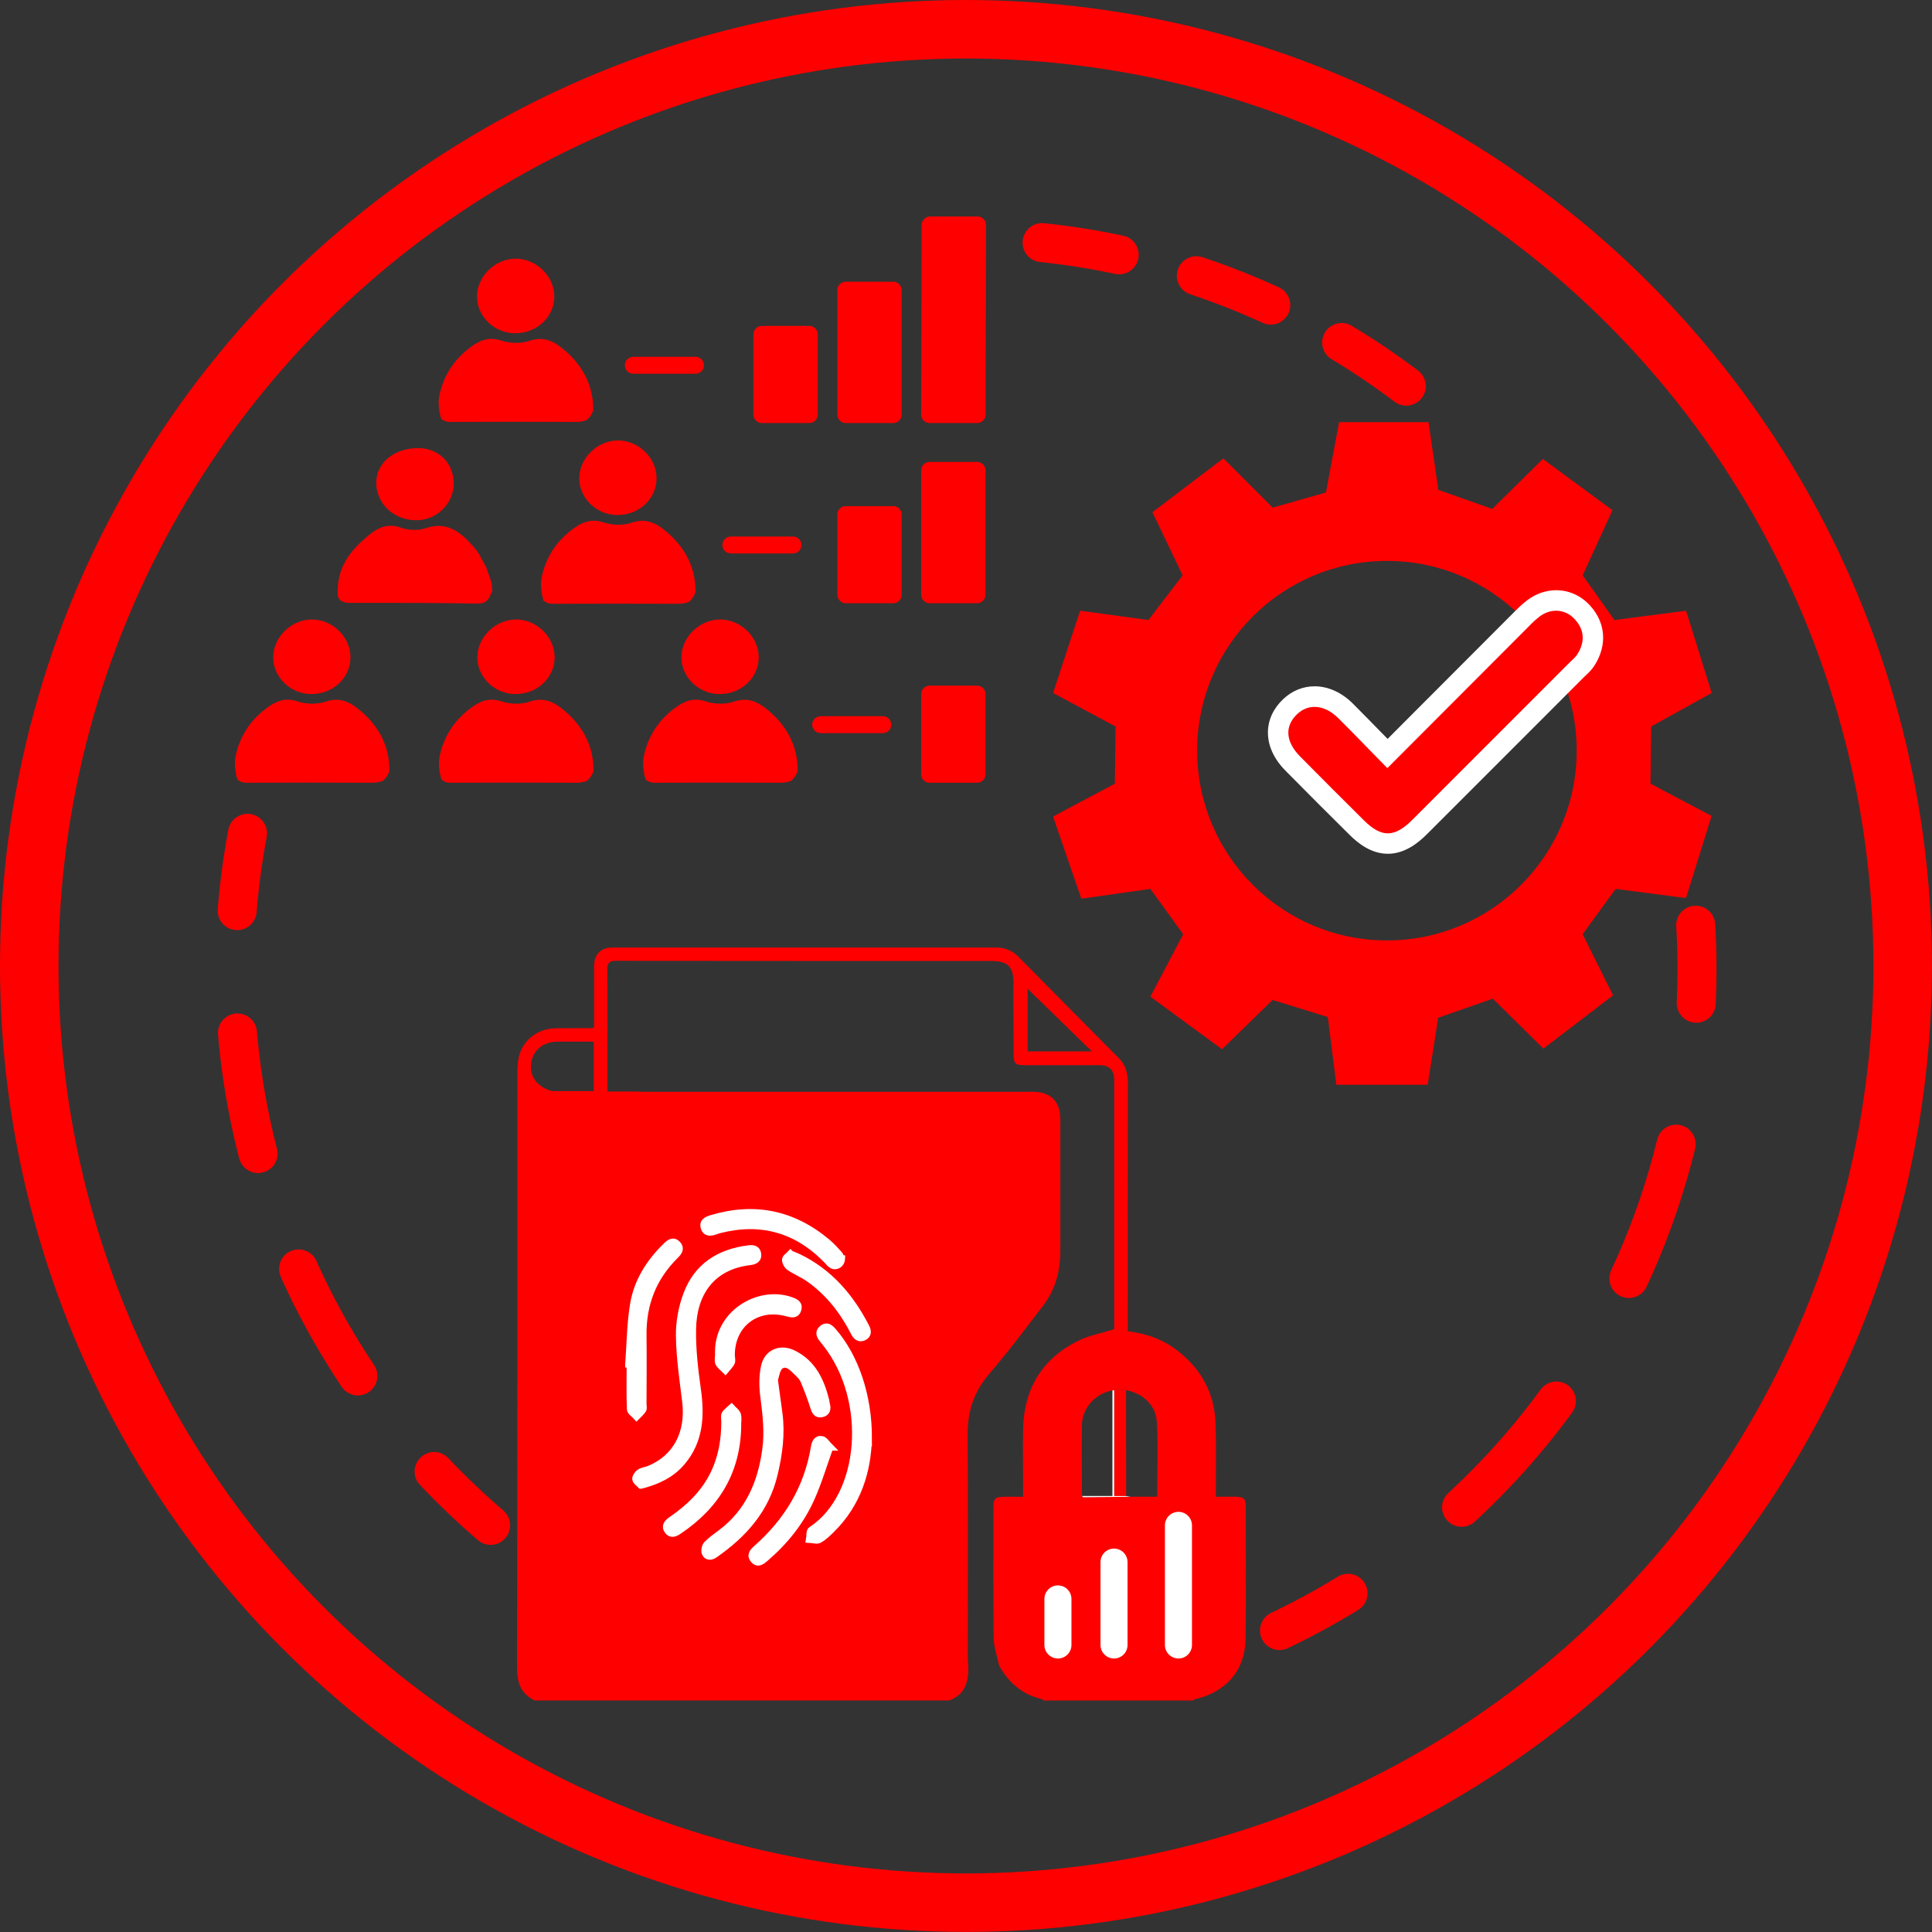
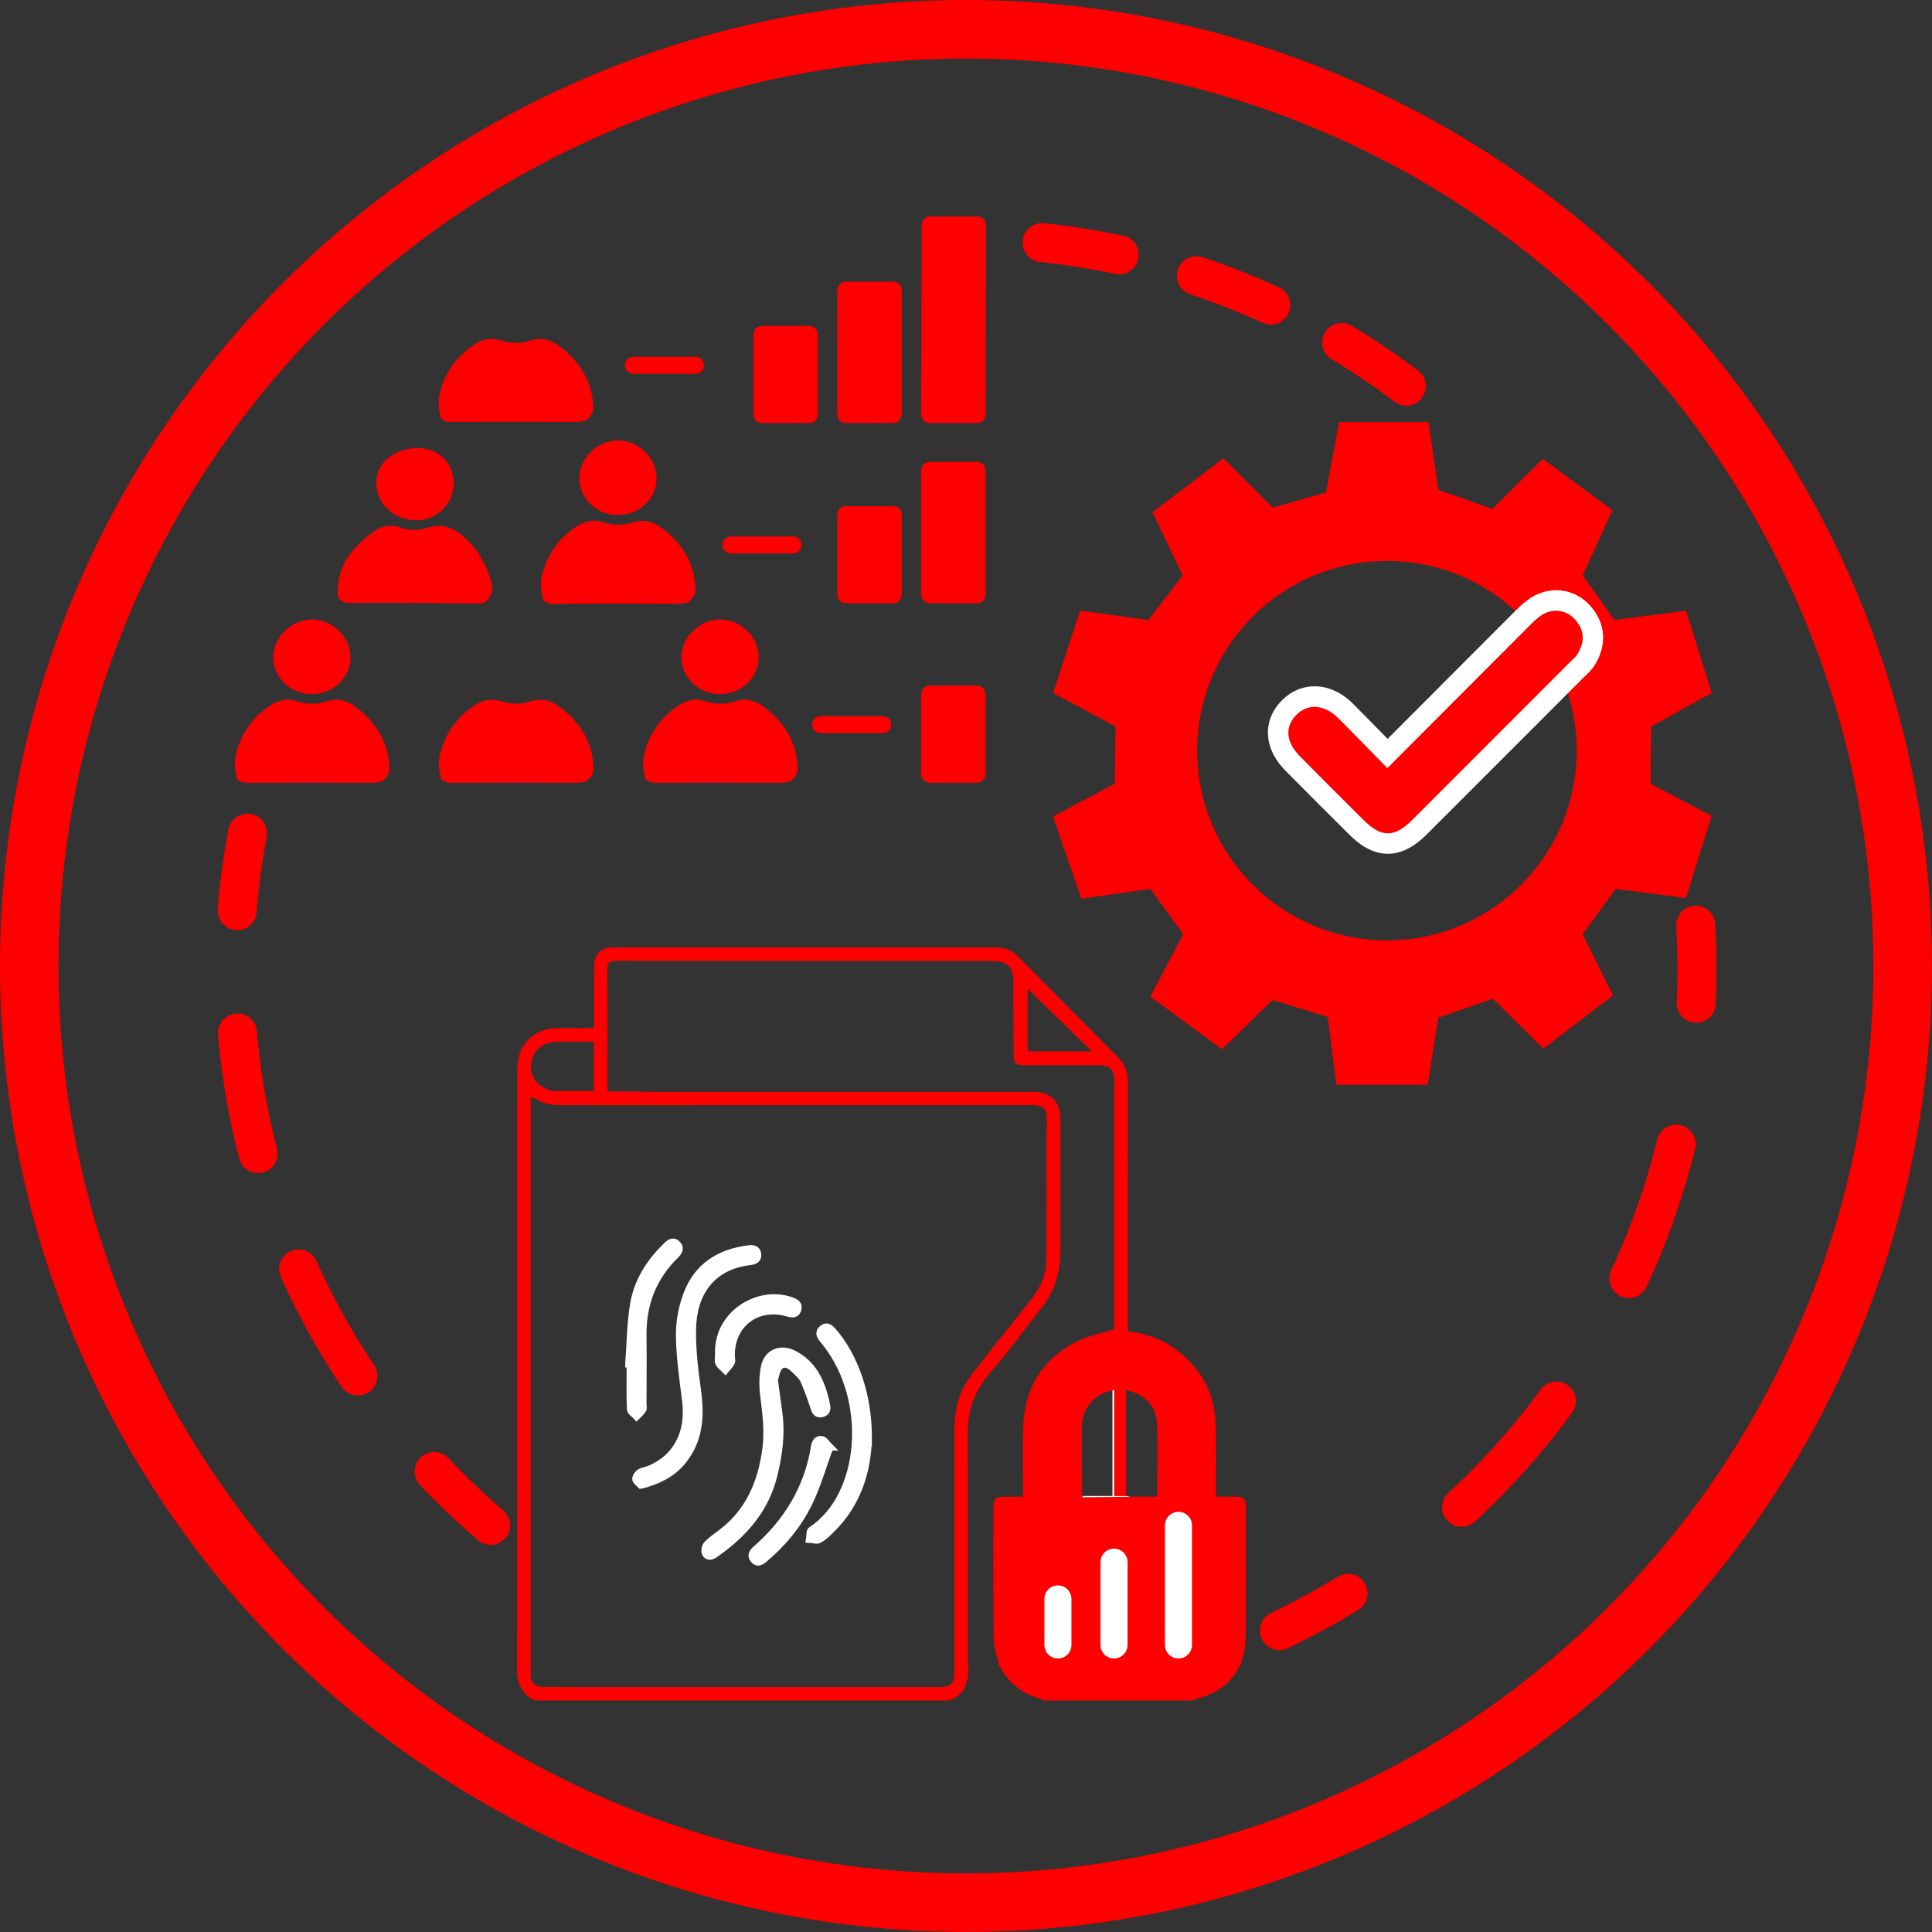
<svg xmlns="http://www.w3.org/2000/svg" id="_Слой_2" data-name="Слой_2" viewBox="0 0 280.69 280.69">
  <rect x="0" y="0" width="280.69" height="280.69" fill="#333333" stroke="none" />
  <defs>
    <style> .cls-1, .cls-2, .cls-3, .cls-4, .cls-5, .cls-6, .cls-7 { stroke: red; } .cls-1, .cls-2, .cls-4, .cls-6, .cls-7, .cls-8 { stroke-linecap: round; } .cls-1, .cls-9, .cls-5 { fill: red; } .cls-1, .cls-5 { stroke-linejoin: round; stroke-width: 2.46px; } .cls-2 { stroke-dasharray: 11.63 11.63; } .cls-2, .cls-3, .cls-10, .cls-4, .cls-6, .cls-7, .cls-8 { stroke-miterlimit: 10; } .cls-2, .cls-3, .cls-4, .cls-6, .cls-7, .cls-8 { fill: none; } .cls-2, .cls-4, .cls-6, .cls-7 { stroke-width: 5.67px; } .cls-3 { stroke-width: 8.5px; } .cls-10, .cls-11 { fill: #fff; } .cls-10, .cls-8 { stroke: #fff; } .cls-6 { stroke-dasharray: 17.79 17.79; } .cls-7 { stroke-dasharray: 20.72 20.72; } .cls-8 { stroke-width: 3.93px; } </style>
  </defs>
  <g id="_Слой_7" data-name="Слой_7">
    <g>
      <g>
        <path class="cls-4" d="M151.4,35.25c3.8.39,7.53.99,11.2,1.77" />
        <path class="cls-2" d="M173.81,40.06c5.56,1.85,10.92,4.14,16.04,6.84" />
        <path class="cls-4" d="M194.92,49.76c3.25,1.95,6.38,4.07,9.39,6.34" />
      </g>
      <g>
        <path class="cls-4" d="M71.28,221.61c-2.87-2.46-5.61-5.07-8.21-7.82" />
        <path class="cls-6" d="M51.99,199.9c-11.24-16.8-17.82-36.99-17.88-58.71" />
        <path class="cls-4" d="M34.46,132.3c.3-3.8.81-7.55,1.5-11.23" />
      </g>
      <g>
        <path class="cls-4" d="M246.36,134.42c.13,2.14.19,4.31.19,6.48,0,1.63-.04,3.24-.11,4.85" />
        <path class="cls-7" d="M243.52,166.23c-5.89,24.06-19.96,44.9-39.11,59.4" />
        <path class="cls-4" d="M195.85,231.48c-3.21,1.97-6.54,3.78-9.96,5.41" />
      </g>
      <circle class="cls-3" cx="140.34" cy="140.34" r="136.09" />
      <g>
        <g>
          <g>
            <path class="cls-9" d="M64.13,113.27c-.24-.83-.48-2.19-.29-3.21.55-2.92,2.07-5.32,4.46-7.13,1.36-1.03,2.7-1.64,4.57-1.03,1.23.41,2.82.46,4.04.05,2.23-.77,3.75.13,5.26,1.44,2.56,2.23,4.03,5.02,4.06,8.44,0,.52-.46,1.15-.87,1.55-.31.23-1.07.34-1.59.34-6.09-.03-12.31-.02-18.39,0-.47,0-.88-.16-1.24-.46Z" />
-             <path class="cls-9" d="M74.83,100.84c-3.04-.04-5.55-2.53-5.48-5.45.07-2.9,2.69-5.4,5.65-5.39,2.98.02,5.55,2.53,5.58,5.44.03,3.02-2.55,5.44-5.74,5.39Z" />
+             <path class="cls-9" d="M74.83,100.84Z" />
          </g>
          <g>
            <path class="cls-9" d="M93.79,113.27c-.24-.83-.48-2.19-.29-3.21.55-2.92,2.07-5.32,4.46-7.13,1.36-1.03,2.7-1.64,4.57-1.03,1.23.41,2.82.46,4.04.05,2.23-.77,3.75.13,5.26,1.44,2.56,2.23,4.03,5.02,4.06,8.44,0,.52-.46,1.15-.87,1.55-.31.23-1.07.34-1.59.34-6.09-.03-12.31-.02-18.39,0-.47,0-.88-.16-1.24-.46Z" />
            <path class="cls-9" d="M104.48,100.84c-3.04-.04-5.55-2.53-5.48-5.45.07-2.9,2.69-5.4,5.65-5.39,2.98.02,5.55,2.53,5.58,5.44.03,3.02-2.55,5.44-5.74,5.39Z" />
          </g>
          <g>
            <path class="cls-9" d="M34.48,113.27c-.24-.83-.48-2.19-.29-3.21.55-2.92,2.07-5.32,4.46-7.13,1.36-1.03,2.7-1.64,4.57-1.03,1.23.41,2.82.46,4.04.05,2.23-.77,3.75.13,5.26,1.44,2.56,2.23,4.03,5.02,4.06,8.44,0,.52-.46,1.15-.87,1.55-.31.23-1.07.34-1.59.34-6.09-.03-12.31-.02-18.39,0-.47,0-.88-.16-1.24-.46Z" />
            <path class="cls-9" d="M45.17,100.84c-3.04-.04-5.55-2.53-5.48-5.45.07-2.9,2.69-5.4,5.65-5.39,2.98.02,5.55,2.53,5.58,5.44.03,3.02-2.55,5.44-5.74,5.39Z" />
          </g>
          <g>
            <path class="cls-9" d="M78.95,87.27c-.24-.83-.48-2.19-.29-3.21.55-2.92,2.07-5.32,4.46-7.13,1.36-1.03,2.7-1.64,4.57-1.03,1.23.41,2.82.46,4.04.05,2.23-.77,3.75.13,5.26,1.44,2.56,2.23,4.03,5.02,4.06,8.44,0,.52-.46,1.15-.87,1.55-.31.23-1.07.34-1.59.34-6.09-.03-12.31-.02-18.39,0-.47,0-.88-.16-1.24-.46Z" />
            <path class="cls-9" d="M89.64,74.83c-3.04-.04-5.55-2.53-5.48-5.45.07-2.9,2.69-5.4,5.65-5.39,2.98.02,5.55,2.53,5.58,5.44.03,3.02-2.55,5.44-5.74,5.39Z" />
          </g>
          <g>
            <path class="cls-9" d="M49.06,86.32c-.1-3.82,1.66-6.25,4.61-8.64,1.31-1.06,2.71-1.68,4.56-1.02,1.09.39,2.52.44,3.61.08,3.34-1.12,5.3.79,7.17,2.94.68.79,1.09,1.82,1.63,2.74.25.72.51,1.45.76,2.17.04.43.08.85.12,1.28-.44.92-.63,1.85-2.15,1.82-6.48-.13-12.2-.09-18.68-.1-.84,0-1.63-.39-1.63-1.27Z" />
            <path class="cls-9" d="M60.31,65.11c3.11-.19,5.43,1.83,5.6,4.84.16,2.9-2.13,5.44-5.07,5.62-3.28.2-6.03-2.11-6.17-5.18-.13-2.89,2.2-5.07,5.64-5.28Z" />
          </g>
          <g>
            <path class="cls-9" d="M64.09,60.85c-.24-.83-.48-2.19-.29-3.21.55-2.92,2.07-5.32,4.46-7.13,1.36-1.03,2.7-1.64,4.57-1.03,1.23.41,2.82.46,4.04.05,2.23-.77,3.75.13,5.26,1.44,2.56,2.23,4.03,5.02,4.06,8.44,0,.52-.46,1.15-.87,1.55-.31.23-1.07.34-1.59.34-6.09-.03-12.31-.02-18.39,0-.47,0-.88-.16-1.24-.46Z" />
-             <path class="cls-9" d="M74.78,48.42c-3.04-.04-5.55-2.53-5.48-5.45.07-2.9,2.69-5.4,5.65-5.39,2.98.02,5.55,2.53,5.58,5.44.03,3.02-2.55,5.44-5.74,5.39Z" />
          </g>
        </g>
        <rect class="cls-5" x="135.06" y="100.84" width="6.89" height="11.65" />
        <rect class="cls-5" x="135.06" y="68.34" width="6.89" height="18.07" />
        <rect class="cls-5" x="122.88" y="74.76" width="6.89" height="11.65" />
        <rect class="cls-5" x="122.88" y="42.16" width="6.89" height="18.07" />
        <polygon class="cls-5" points="135.06 60.23 141.96 60.23 142.02 32.68 135.13 32.68 135.06 60.23" />
        <rect class="cls-5" x="110.69" y="48.58" width="6.89" height="11.65" />
        <line class="cls-1" x1="92.01" y1="53.07" x2="101.04" y2="53.07" />
        <line class="cls-1" x1="106.18" y1="79.18" x2="115.21" y2="79.18" />
        <line class="cls-1" x1="119.23" y1="105.28" x2="128.26" y2="105.28" />
      </g>
      <g>
        <path class="cls-9" d="M229.07,109.06c0,15.23-12.35,27.57-27.57,27.57s-27.57-12.35-27.57-27.57,12.35-27.57,27.57-27.57,27.57,12.35,27.57,27.57ZM234.27,74.13l-10.12-7.45-7.35,7.26-7.83-2.77-1.43-9.84h-12.99l-1.91,10.22-7.74,2.2-7.16-7.16-10.31,7.83,4.39,9.17-4.97,6.49-9.93-1.35-3.92,11.95,9.07,4.87-.1,8.31-8.98,4.77,4.11,11.94,10.03-1.43,4.77,6.59-4.77,9.07,10.41,7.64,7.35-7.16,8.02,2.48,1.24,9.84h13.27l1.53-9.74,7.93-2.77,7.35,7.26,10.12-7.74-4.42-8.88,4.8-6.59,10.22,1.34,3.72-11.94-8.88-4.68.1-8.31,8.79-4.87-3.72-11.95-10.41,1.35-4.61-6.49,4.32-9.45Z" />
        <g>
          <path class="cls-9" d="M201.63,122.56c-1.96,0-3.54-1.34-4.56-2.35-2.76-2.74-6.02-5.98-9.25-9.26-1.42-1.44-2.16-3.02-2.13-4.57.02-1.36.63-2.64,1.75-3.71,1.01-.96,2.24-1.46,3.55-1.46,1.58,0,3.14.72,4.5,2.07,1.64,1.63,3.25,3.29,4.91,4.99l1.18,1.21s13.74-13.77,18.82-18.86l.43-.43c.59-.6,1.2-1.22,1.92-1.77,1.01-.77,2.17-1.18,3.34-1.18,1.46,0,2.83.63,3.86,1.79,1.82,2.03,1.98,4.47.46,6.86-.32.5-.73.88-1.08,1.21-.11.1-.22.21-.33.31l-5.49,5.49c-5.75,5.76-11.51,11.52-17.27,17.27-1.03,1.03-2.63,2.4-4.61,2.4Z" />
          <path class="cls-11" d="M226.09,88.73c1.01,0,1.99.43,2.75,1.29,1.41,1.57,1.42,3.32.31,5.06-.31.48-.8.85-1.21,1.27-7.58,7.59-15.16,15.18-22.75,22.76-1.31,1.31-2.43,1.96-3.56,1.96s-2.22-.64-3.51-1.92c-3.09-3.07-6.18-6.14-9.24-9.25-2.13-2.17-2.26-4.41-.42-6.15.74-.7,1.61-1.05,2.53-1.05,1.14,0,2.35.55,3.44,1.64,2.36,2.35,4.67,4.75,7.13,7.26,6.76-6.78,13.32-13.36,19.89-19.93.71-.71,1.39-1.46,2.19-2.07.77-.59,1.62-.87,2.44-.87M226.09,85.75c-1.5,0-2.97.51-4.24,1.48-.81.61-1.48,1.3-2.08,1.91-.14.14-.28.28-.42.42-5.06,5.07-10.12,10.14-15.27,15.3l-2.48,2.49s-.07-.08-.11-.11c-1.69-1.73-3.29-3.37-4.94-5.02-1.62-1.62-3.59-2.51-5.55-2.51-1.71,0-3.29.65-4.58,1.87-1.42,1.35-2.18,3-2.21,4.76-.02,1.36.4,3.45,2.56,5.64,3.25,3.3,6.51,6.54,9.27,9.28,1.2,1.19,3.1,2.78,5.6,2.78s4.44-1.62,5.66-2.83c5.9-5.89,11.79-11.79,17.68-17.68l5.07-5.08c.09-.09.19-.18.28-.27.38-.35.9-.83,1.33-1.5,1.86-2.91,1.64-6.15-.6-8.65-1.32-1.47-3.08-2.28-4.97-2.28h0Z" />
        </g>
      </g>
-       <polygon class="cls-9" points="76.53 157.48 79.05 159.37 149.3 159.37 152.1 160.25 153.01 161.38 153.01 182.68 153.01 185.07 149.98 190.11 144.44 197.29 141.54 200.69 140.03 204.53 139.53 209.12 139.78 240.5 139.78 243.28 138.65 245.12 137.13 246.17 130.33 246.17 78.3 246.17 76.53 245.12 75.9 241.76 76.53 157.48" />
      <polygon class="cls-9" points="145.7 218.58 179.97 218.58 179.97 237.23 179.97 240.13 179.01 242.27 177.32 244.16 175.43 245.11 173.92 246.17 152.1 246.17 149.1 245.12 147.09 243.28 145.7 241.13 145.2 237.98 145.7 218.58" />
      <path class="cls-9" d="M77.68,247.05c-2.02-.97-2.57-2.61-2.56-4.78.05-28.74.03-57.47.04-86.21,0-.92.04-1.87.28-2.74.65-2.34,2.8-3.9,5.26-3.93,1.78-.02,3.56-.01,5.34-.02.06,0,.12-.06.27-.14,0-2.55,0-5.14,0-7.73,0-.43-.02-.86,0-1.28.09-1.64,1.02-2.56,2.66-2.56,18.59,0,37.18,0,55.76,0,1.28,0,2.36.45,3.25,1.36,4.86,4.91,9.71,9.83,14.58,14.73,1.01,1.01,1.3,2.21,1.3,3.59-.02,11.57-.01,23.15-.01,34.72,0,.42,0,.84,0,1.34,2.4.32,4.63.99,6.59,2.37,3.86,2.71,6.02,6.39,6.17,11.12.1,3.09.03,6.2.04,9.29,0,.38,0,.76,0,1.27,1.02,0,1.93,0,2.85,0,1.2.02,1.49.27,1.49,1.43,0,6.37.06,12.75-.02,19.12-.05,4.68-2.81,7.86-7.48,8.9-.04,0-.07.11-.1.16h-21.79c-.07-.07-.13-.18-.22-.2-2.85-.66-4.85-2.39-6.23-4.9-.27-1.31-.76-2.62-.78-3.94-.08-6.37-.04-12.74-.04-19.12,0-1.16.28-1.42,1.47-1.44.91-.02,1.83,0,2.84,0,0-.51,0-.9,0-1.28,0-2.85-.04-5.7,0-8.54.11-5.81,2.7-10.17,7.9-12.8,1.61-.81,3.47-1.14,5.31-1.72,0,.04.03-.1.03-.24,0-12,0-23.99,0-35.99,0-1.45-.72-2.14-2.19-2.14-3.6-.01-7.19,0-10.79,0-1.42,0-1.62-.2-1.63-1.59-.02-3.17-.03-6.33-.05-9.5.01-.18.03-.35.03-.53.03-2.74-.73-3.52-3.43-3.52-18.1,0-36.21,0-54.31-.02-.99,0-1.28.28-1.27,1.26.04,5.26.02,10.53.02,15.79,0,.63,0,1.26,0,1.94h4.13c.43.01.85.04,1.28.04,18.79,0,37.58,0,56.38,0,2.58,0,3.99,1.37,4,3.93.01,6.41,0,12.81,0,19.22,0,2.89-.71,5.58-2.48,7.89-2.55,3.33-5.06,6.71-7.8,9.88-2.22,2.58-3.2,5.41-3.18,8.77.06,10.82.02,21.64.02,32.46,0,.39.05.78.07,1.16.06,2.24-.33,4.23-2.77,5.12h-60.25ZM161.85,201.97h.02c-.08,0-.16.01-.24.03-2.53.47-4.42,2.56-4.45,5.1-.04,3.41,0,6.82.01,10.23.07.07.15.19.22.19,2.28-.02,4.55-.04,6.83-.07h3.88c0-3.71.13-7.25-.04-10.78-.12-2.48-2.04-4.27-4.48-4.69-.1,0-.19-.02-.29-.03-.49,0-.97.02-1.46.03ZM80.24,158.52h6.02v-7.19c-1.77,0-3.47,0-5.17,0-2.19,0-3.69,1.24-3.94,3.24-.23,1.86.99,3.42,3.09,3.95ZM150.77,244.59c.76.17,1.51.48,2.27.49,6.4.04,12.81.08,19.21,0,3.54-.04,6.6-2.84,6.69-6.23.14-5.08.03-10.17.03-15.25v-4.13h-32.59c-.04.15-.09.25-.09.35,0,6.19-.09,12.38.04,18.57.06,2.95,1.65,5.07,4.44,6.2ZM152.05,164.84c.02-.67.05-1.35.05-2.02,0-1.82-.44-2.26-2.27-2.26-6.8,0-13.6,0-20.4,0-15.95,0-31.91,0-47.86.01-1.46,0-2.83-.23-4.04-1.09-.09-.07-.24-.06-.43-.11,0,.41,0,.72,0,1.04,0,27.45,0,54.91,0,82.36,0,.21-.01.43,0,.64.08,1.12.64,1.67,1.78,1.69.82.02,1.64-.02,2.45-.03.36.01.71.04,1.07.04,17.95,0,35.89,0,53.84,0,2.03,0,2.41-.39,2.41-2.44,0-11.57,0-23.14,0-34.72,0-2.96.61-5.75,2.44-8.13,2.76-3.58,5.58-7.11,8.41-10.63,1.37-1.71,2.46-3.6,2.49-5.78.11-6.19.05-12.39.05-18.58ZM158.63,152.75c-3.21-3.13-6.35-6.2-9.33-9.1v9.1h9.33Z" />
      <path class="cls-9" d="M163.6,201.98c0,5.12,0,10.25.01,15.37h-1.74v-15.39s-.02.01-.02.01c.49,0,.97-.02,1.46-.03.1,0,.19.02.29.03Z" />
      <path class="cls-11" d="M161.87,201.96v15.39h1.74c.21.04.42.07.62.11-2.28.03-4.55.05-6.83.07-.07,0-.14-.13-.22-.19,1.42,0,2.84,0,4.44,0,0-5.13,0-10.23,0-15.33.08-.01.16-.03.24-.04Z" />
      <path class="cls-11" d="M163.31,201.95c-.49,0-.97.02-1.46.03.49,0,.97-.02,1.46-.03Z" />
      <path class="cls-10" d="M112.52,200.5c.27,1.99.47,3.43.66,4.87.39,2.97,0,5.88-.69,8.77-1.21,5.16-4.46,8.79-8.67,11.71-.52.36-1.1.39-1.36-.2-.15-.34-.02-1,.24-1.27.61-.64,1.36-1.14,2.07-1.68,4.01-3.02,5.81-7.23,6.47-12.05.36-2.61.06-5.17-.28-7.75-.19-1.42-.2-2.93.09-4.32.43-2.07,2.34-2.85,4.24-1.9,2.79,1.4,3.97,3.93,4.68,6.78.04.17.05.35.09.52.2.67.11,1.25-.66,1.42-.78.17-.99-.37-1.2-1.02-.4-1.28-.89-2.53-1.4-3.77-.16-.38-.45-.73-.76-1.02-.74-.69-1.58-1.8-2.58-1.22-.65.38-.77,1.66-.95,2.1Z" />
      <path class="cls-10" d="M93.11,215.79c-.24-.26-.69-.54-.75-.88-.05-.29.27-.78.57-.97.4-.27.94-.31,1.4-.5,3.91-1.6,5.83-5.24,5.28-9.8-.39-3.17-.86-6.36-.91-9.54-.03-2.01.36-4.14,1.07-6.03,1.52-4.08,4.75-6.13,9.02-6.65.64-.08,1.2.04,1.3.75.12.79-.45,1.05-1.11,1.13-5.67.66-8.25,4.66-8.35,9.74-.06,2.97.3,5.96.71,8.91.53,3.81.33,7.4-2.28,10.48-1.51,1.77-3.5,2.74-5.93,3.36Z" />
      <path class="cls-10" d="M126.17,208.99c-.1,4.52-1.45,9.42-5.44,13.29-.53.52-1.09,1.07-1.73,1.41-.36.19-.93-.02-1.4-.04.08-.47,0-1.19.27-1.36,7.58-4.94,8.64-18.79,2.16-27.07-.18-.22-.34-.45-.53-.67-.45-.53-.61-1.09.03-1.57.59-.44,1.04-.09,1.46.38,3.22,3.69,5.21,9.35,5.19,15.64Z" />
      <path class="cls-10" d="M91.33,198.22c.22-2.93.23-5.9.72-8.79.56-3.3,2.34-6.07,4.74-8.41.5-.49,1.04-.88,1.64-.24.53.57.21,1.1-.27,1.57-3.27,3.21-4.8,7.12-4.73,11.7.05,3.31,0,6.61,0,9.92,0,.28.1.63-.03.84-.23.38-.6.67-.92,1-.31-.35-.89-.7-.9-1.06-.09-2.17-.04-4.34-.04-6.51-.07,0-.14,0-.21-.01Z" />
-       <path class="cls-10" d="M122.27,182.89c-.05.83-.83,1.25-1.43.88-.26-.16-.46-.44-.68-.67-4.37-4.51-9.6-5.98-15.68-4.42-.17.04-.34.11-.51.17-.68.23-1.4.38-1.67-.51-.25-.84.43-1.11,1.06-1.31,6.25-1.88,11.87-.72,16.86,3.49.6.5,1.12,1.09,1.65,1.67.2.23.31.54.4.7Z" />
-       <path class="cls-10" d="M107.19,207c-.05,6.7-3.1,11.73-8.58,15.41-.55.37-1.14.62-1.59-.02-.49-.69-.05-1.16.54-1.57,2.55-1.75,4.75-3.84,6.13-6.67,1.18-2.41,1.61-4.98,1.6-7.64,0-.36-.11-.78.04-1.05.21-.37.62-.63.95-.94.3.33.73.61.86,1,.15.45.04.98.04,1.48Z" />
      <path class="cls-10" d="M120.57,210.25c-.93,2.58-1.66,5.06-2.71,7.41-1.52,3.41-3.83,6.29-6.68,8.73-.5.43-1.06.9-1.65.24-.62-.7-.12-1.2.43-1.69,4.46-3.94,7.37-8.77,8.35-14.69.11-.65.37-1.27,1.13-1.1.38.09.67.62,1.15,1.1Z" />
      <path class="cls-10" d="M104.39,196.77c-.28-5.82,5.75-9.5,10.5-7.84.65.23,1.28.5,1.03,1.32-.25.85-.93.68-1.59.5-4.37-1.21-8.09,1.62-8.07,6.14,0,.36.14.77,0,1.05-.19.42-.58.76-.88,1.13-.33-.34-.77-.63-.96-1.04-.16-.35-.03-.84-.03-1.27Z" />
-       <path class="cls-10" d="M114.85,182.18c.5.21.83.33,1.14.48,4.52,2.18,7.58,5.78,9.83,10.15.29.57.33,1.14-.33,1.45-.71.33-1.12-.12-1.42-.72-1.58-3.08-3.67-5.76-6.52-7.77-.89-.63-1.93-1.05-2.84-1.66-.32-.21-.6-.72-.6-1.08,0-.29.47-.58.73-.86Z" />
      <line class="cls-8" x1="153.7" y1="238.99" x2="153.7" y2="232.3" />
      <line class="cls-8" x1="161.85" y1="238.99" x2="161.85" y2="226.95" />
      <line class="cls-8" x1="171.21" y1="238.99" x2="171.21" y2="221.61" />
    </g>
  </g>
</svg>